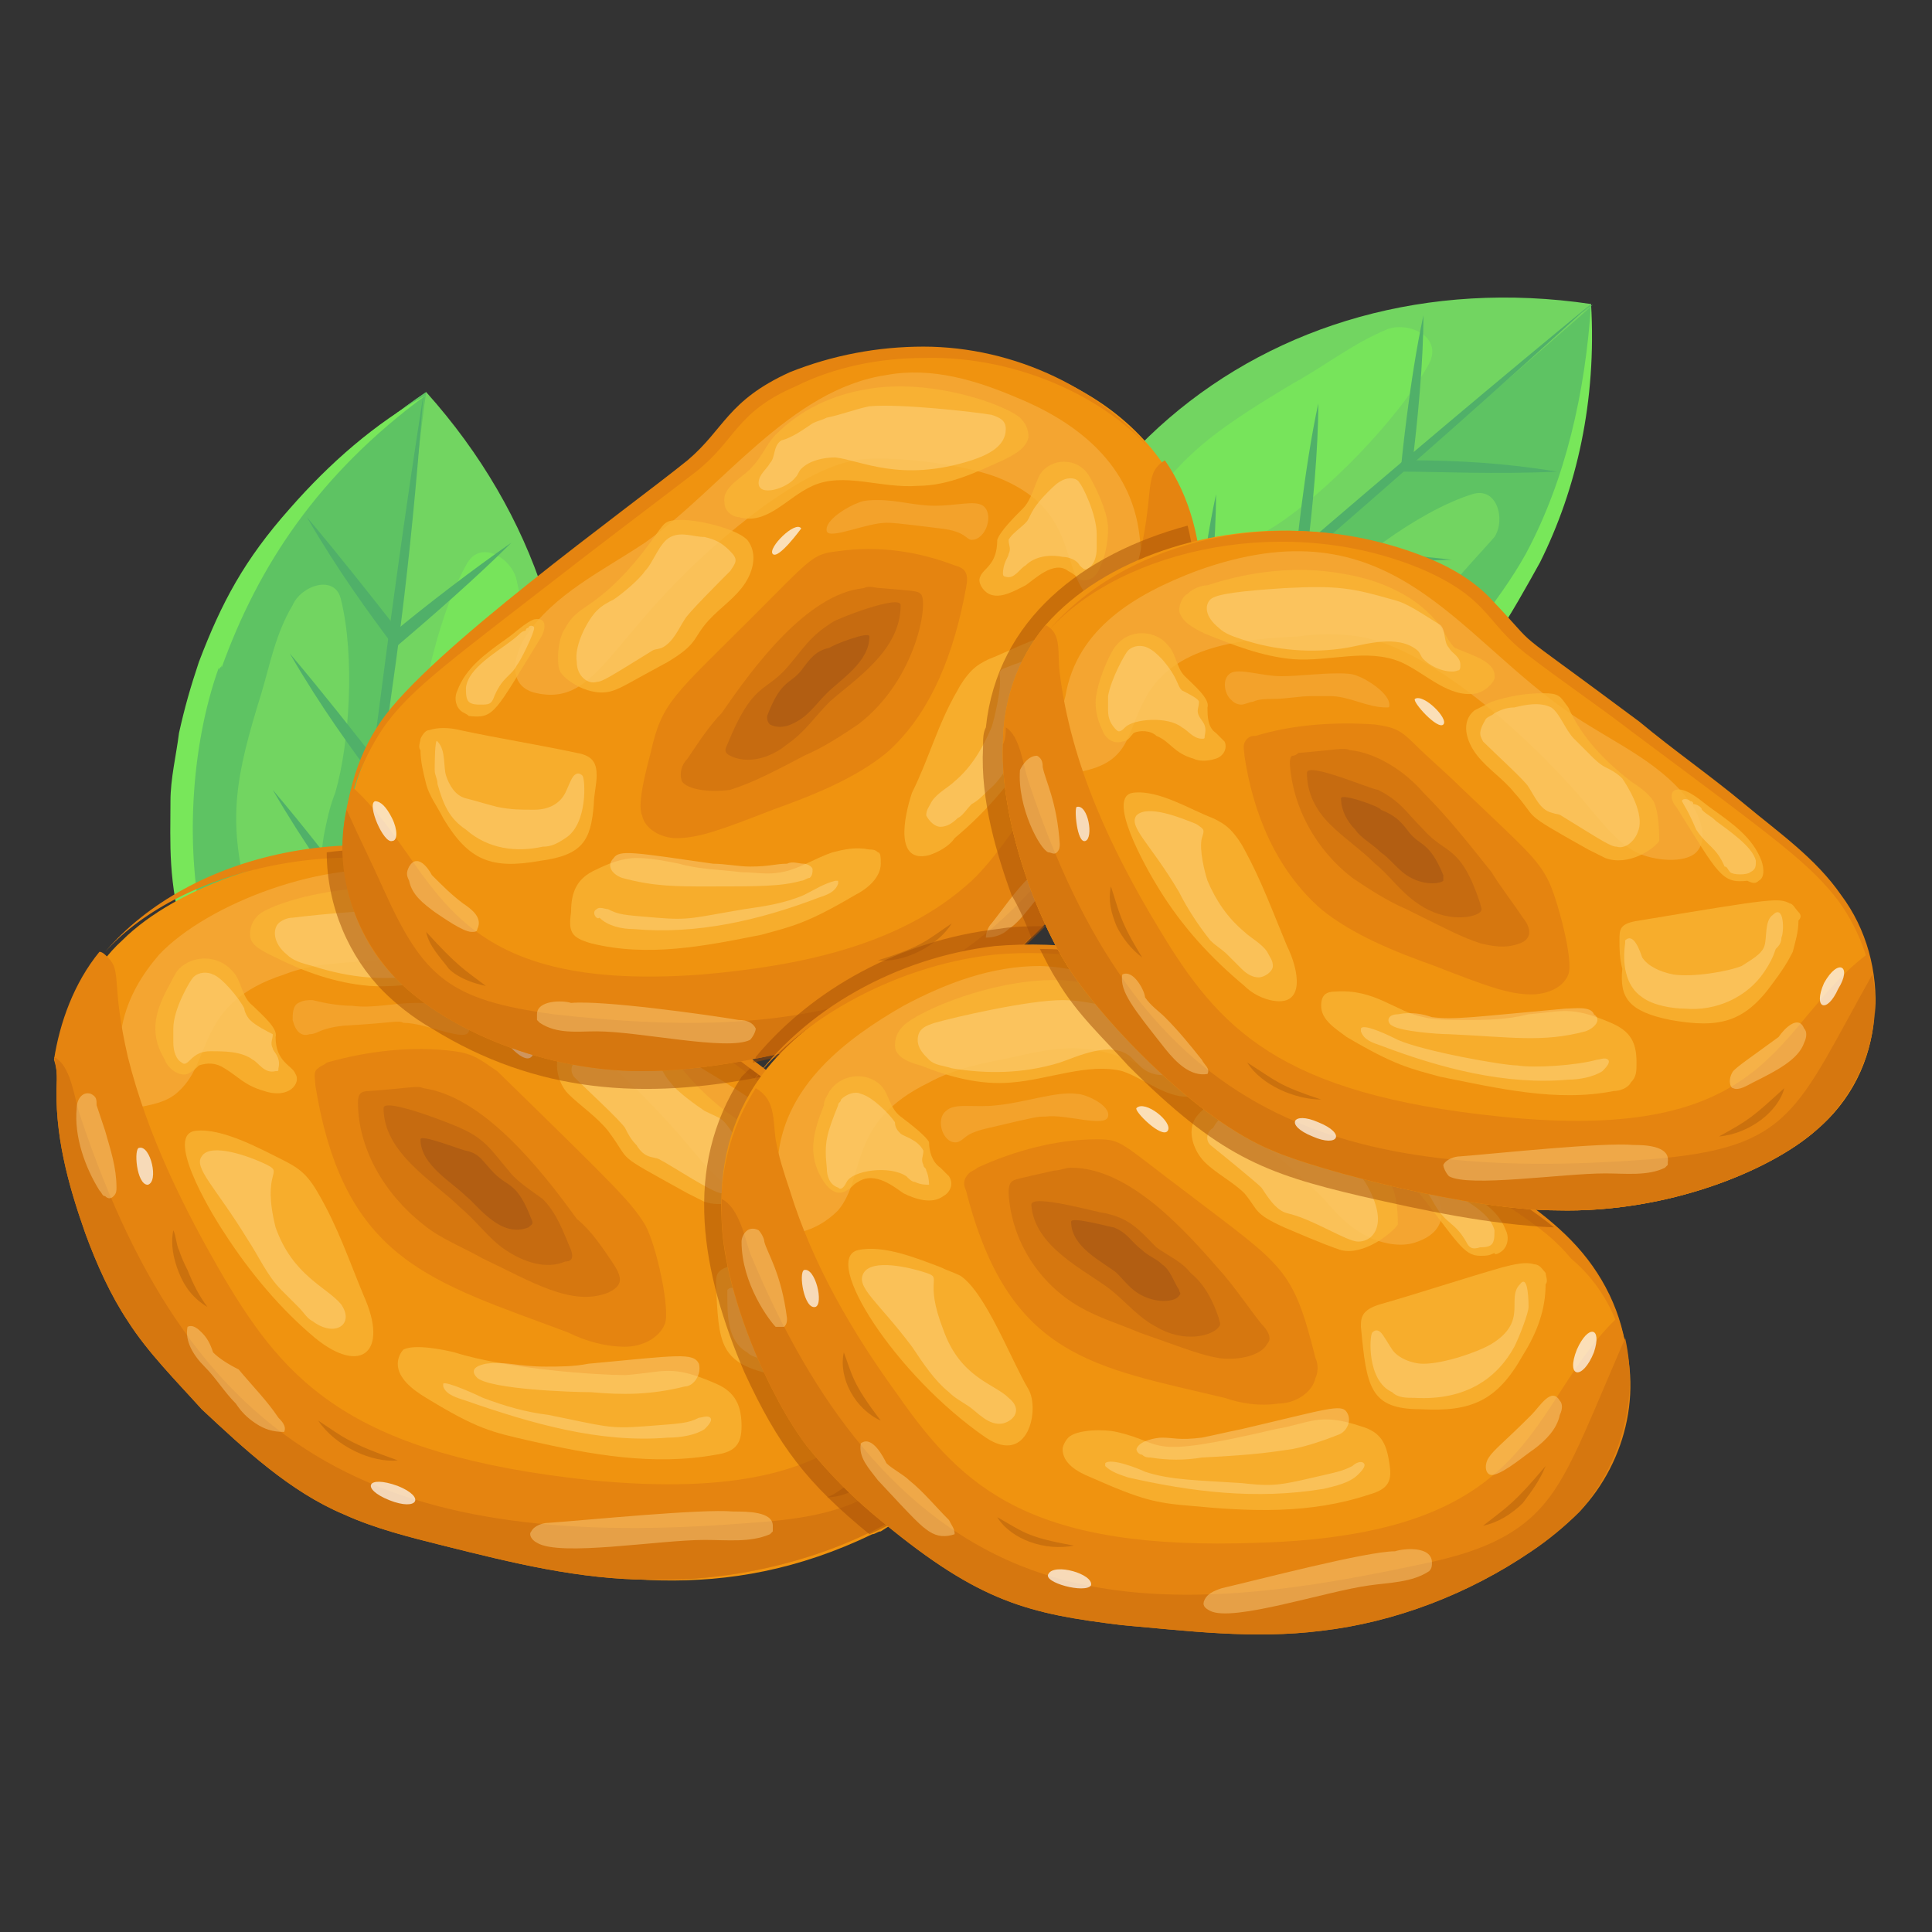
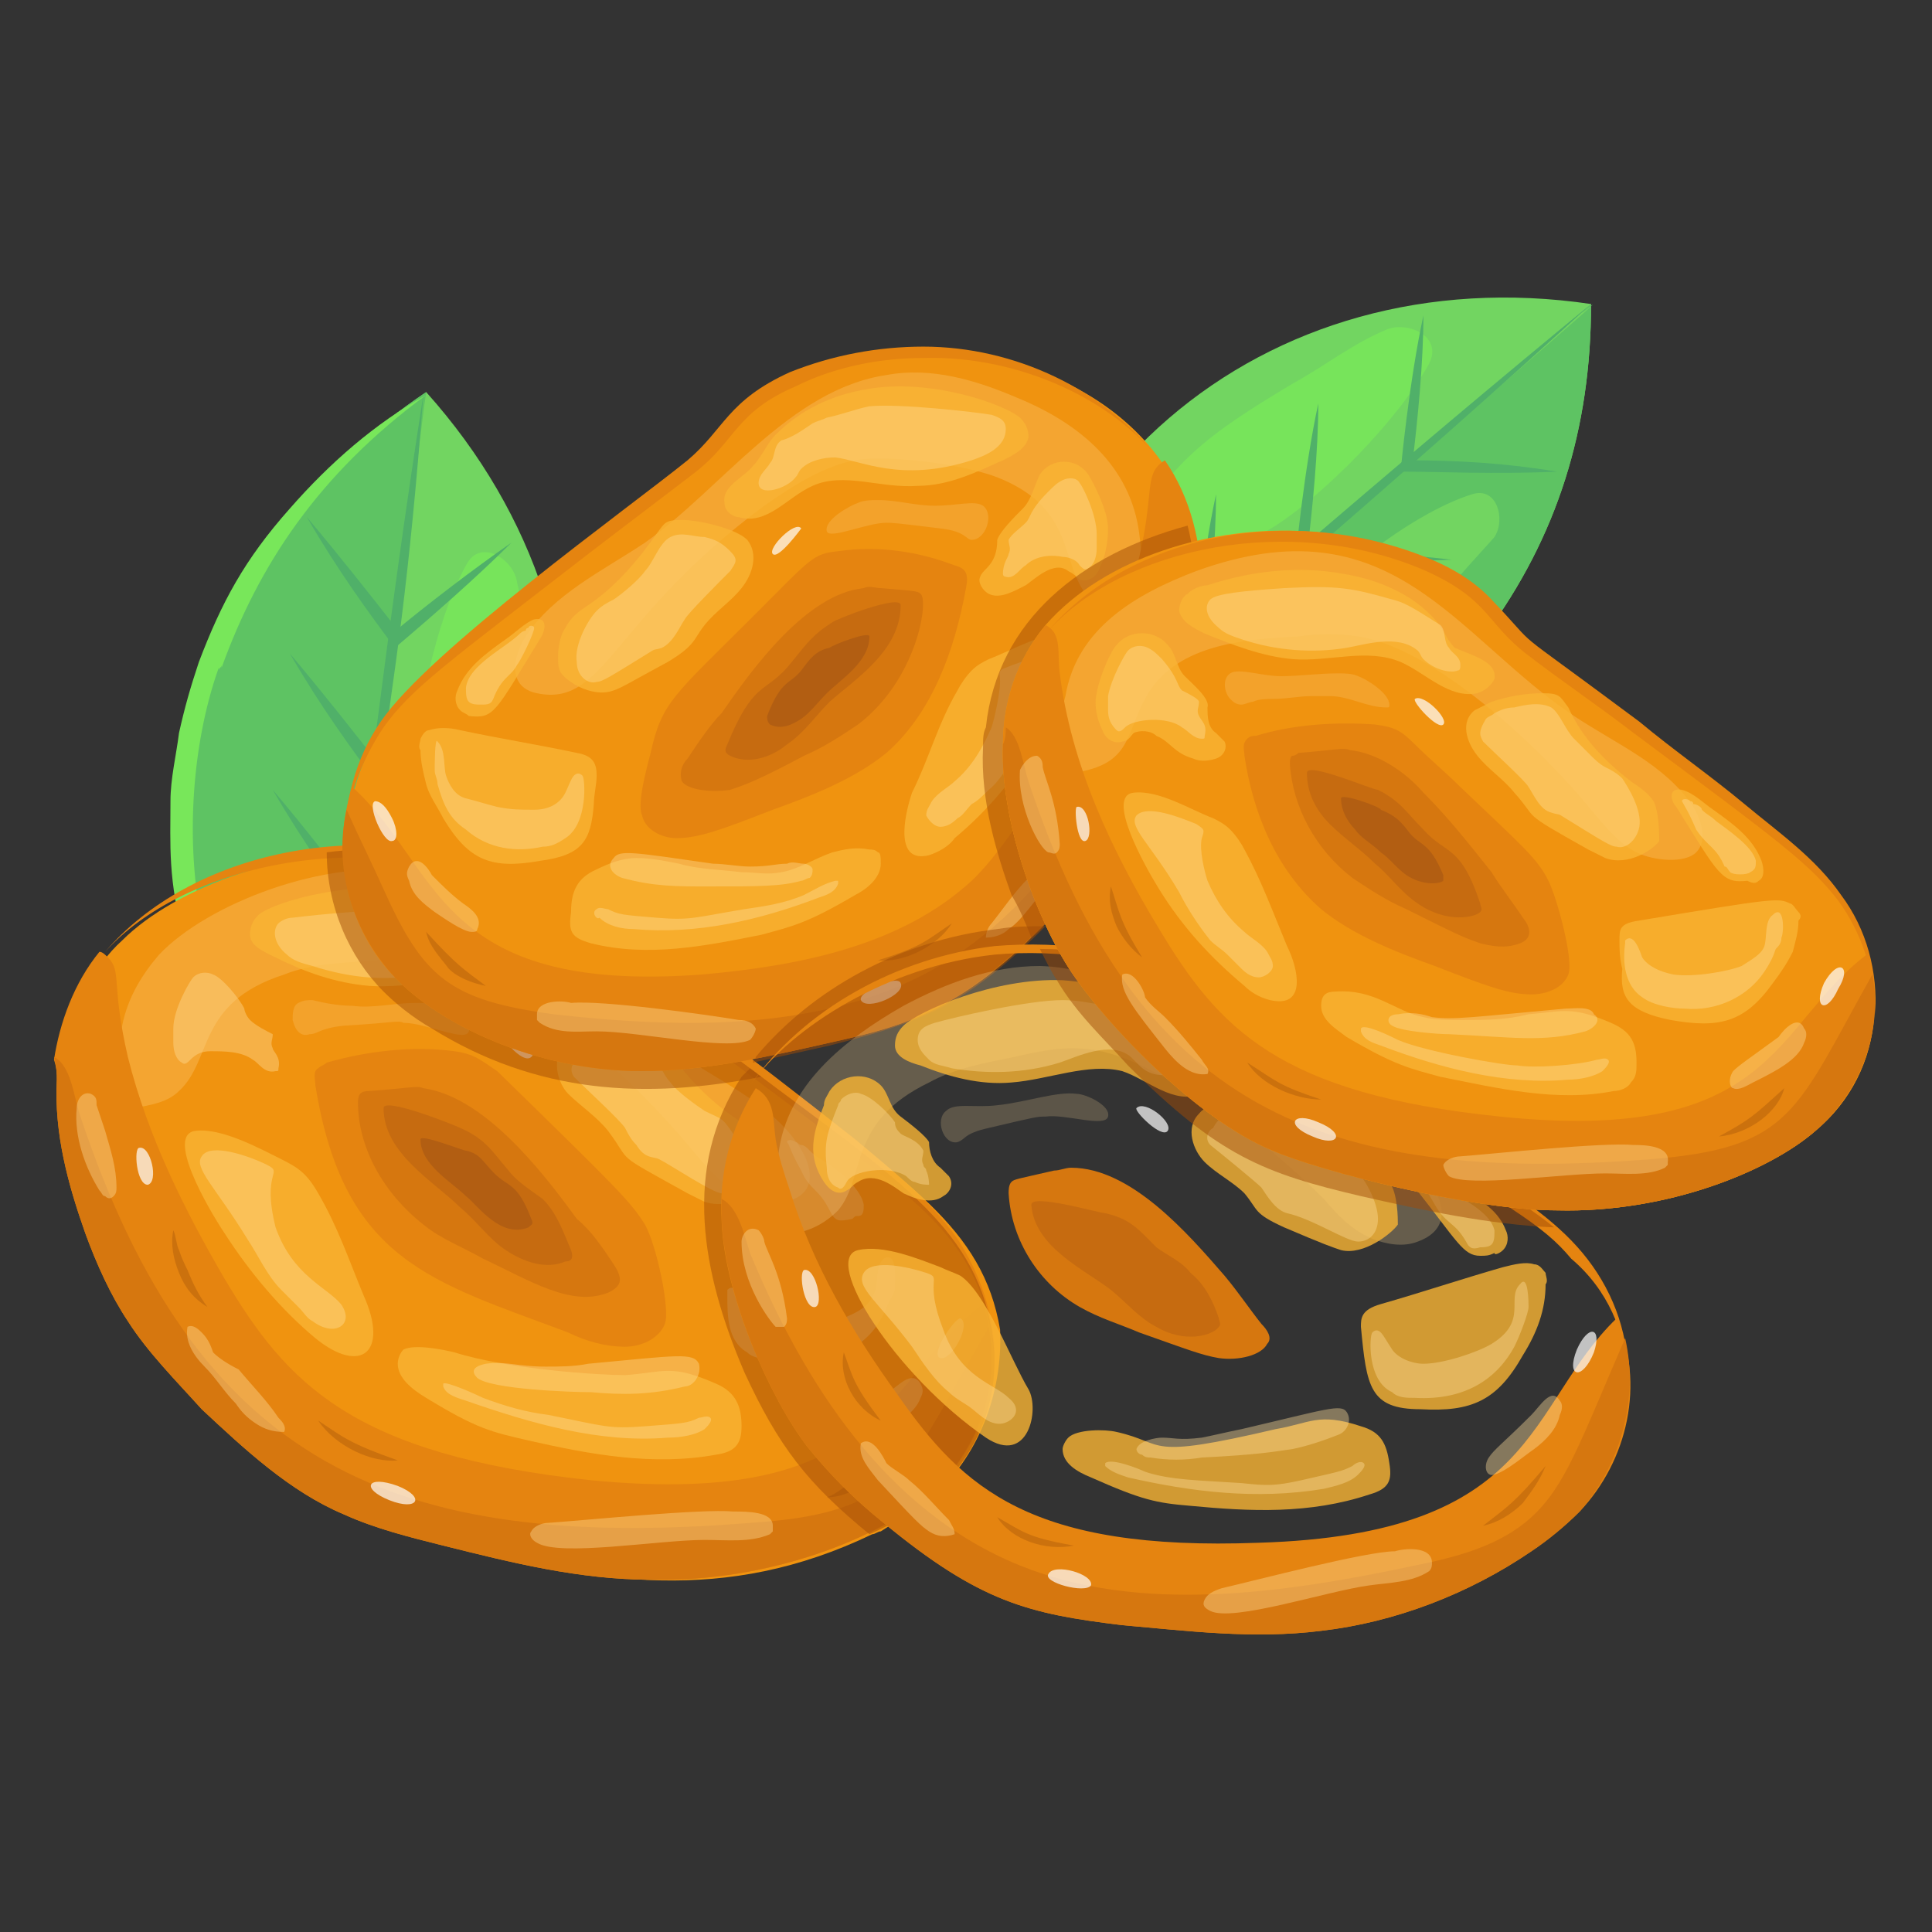
<svg xmlns="http://www.w3.org/2000/svg" id="dried-apricot" viewBox="0 0 68 68" xml:space="preserve">
  <rect x="0" y="0" width="68" height="68" fill="#333333" stroke="none" />
  <path d="M7.4 23.4c0 .3-2.2 4.9 0 11.3 1 2.8 2.2 4.6 4.1 6.8 9.9-6.6 11.3-19 3.5-27.7-3.7 2.5-6.2 5.7-7.6 9.6z" fill="#72d561" />
  <path d="M7.4 23.4c0 .3-2.1 4.9 0 11.3 1 2.8 2.2 4.6 4.1 6.8 4.8-37.9 3.1-24.8 3.5-27.7-3.7 2.5-6.2 5.7-7.6 9.6z" fill="#5ec363" />
  <path d="M15 13.9c-1.8 1-3.4 2.4-4.8 4-1.6 1.8-2.4 3.3-3.2 5.4v.1-.1c-.3.9-.5 1.6-.7 2.5-.1.8-.3 1.6-.3 2.4 0 1.5-.1 2.8.5 4.9.9 3.3 2.5 6 4.9 8.4-3.4-4.3-3.8-7.1-4.2-8.6-.7-2.9-.5-6.6.5-9.4v.1c0-.1.1-.1.1-.2v.1c1.3-3.6 3.4-6.8 7.2-9.6z" fill="#78e75a" />
  <path opacity=".8" d="M18.4 24.2c.1 3.6.1 5.2-1.5 8.1-.2.3-.3.6-.6.7-.2.1-.4 0-.6 0-.2 0-.4-.1-.5-.1-.6-.3-.9-1-.9-1.7s.2-1.3.3-2c.1-.6 0-1.2 0-1.7 0-2.1.7-5.6 1.8-7.6.5-1 1.7-.2 1.8.6.3 1.2.2 2.5.2 3.7z" fill="#78e75a" />
-   <path d="M9.2 24.4c-.9 2.9-1.2 4.4-.5 7.1.1.3.2.6.4.7.2.1.8.2 1 .1.6-.1 1-.7 1.1-1.2.1-.6.1-1.1.2-1.7.1-.5.2-1 .4-1.5.5-1.7.7-4.8.2-6.8-.2-.9-1.4-.5-1.7.2-.6 1-.8 2.1-1.1 3.1z" fill="#72d561" />
+   <path d="M9.2 24.4z" fill="#72d561" />
  <path d="M14.9 13.9c-1.3 8.3-2.1 15.6-2.8 20.7-.3 2.3-.5 4.6-.7 6.9.4-2.3.7-4.6 1-6.9l.9-6.9c.6-4.1 1.1-7.2 1.6-13.8z" fill="#50b069" />
  <path d="M10.8 18.2c1.1 1.9 2.2 3.4 3.1 4.6 1.3-1.1 2.9-2.5 4.1-3.7-1.3.9-3 2.2-4.2 3.2h.3c-1.1-1.4-2.2-2.8-3.3-4.1zm-.6 4.8c1.1 1.9 2.2 3.4 3.1 4.6.1-.1 2.5-2.1 4.1-3.7-1.3.9-3 2.2-4.2 3.2h.3c-1.1-1.4-2.2-2.8-3.3-4.1zm-.6 4.8c1.1 1.9 2.2 3.4 3.1 4.6.7-.6 1.5-1.2 2.2-1.9.7-.6 1.3-1.2 1.9-1.8-.7.5-1.4 1-2.1 1.6-.7.5-1.4 1.1-2.1 1.7h.3c-1.1-1.5-2.2-2.9-3.3-4.2zM9 32.5c1.1 1.9 2.2 3.4 3.1 4.6 1.3-1.1 2.9-2.5 4.1-3.7-1.3.9-3 2.2-4.2 3.2h.3c-1.1-1.3-2.2-2.7-3.3-4.1z" fill="#50b069" />
  <path d="M52.3 22.3c-.1.1-.2.4-1.3 1.5-.6.6-1.2 1.2-2 1.8-.4.3-1.1.8-1.8 1.2-.2.1-.3.2-.5.3l-.6.3-.6.3-.6.3c-3.1 1.2-6.2 1.5-9.5 1.1-.1 0-.3 0-.4-.1-.1-12 9.5-20 21-18.3 0 4.4-1.2 8.2-3.7 11.6z" fill="#72d561" />
  <path d="M52.3 22.3c-.1.1-.2.3-1.3 1.5-.6.6-1.2 1.2-2 1.8-.4.3-1.1.8-1.8 1.2-.2.1-.3.2-.5.3l-.6.3-.6.3-.6.3c-3.1 1.2-6.2 1.5-9.5 1.1-.1 0-.3 0-.4-.1C63.9 4 53.9 12.6 56 10.7c0 4.4-1.2 8.2-3.7 11.6z" fill="#5ec363" />
-   <path d="M56 10.7c.2 3.4-.5 6.5-1.8 9.1-.5.9-1 1.8-1.6 2.7l-.1.1.1-.1c-.6.7-1.1 1.3-1.7 1.9-.6.6-1.2 1.2-1.9 1.6-.7.4-1.4.9-2.1 1.3-.7.4-1.5.7-2.3 1-3.2 1.1-6.4 1.3-9.7.6 5.5.4 8-.8 9.5-1.3 2.4-.9 5.5-2.9 7.5-5.6v.1c0-.1.1-.1.2-.2l-.1.1c.6-.8 1.2-1.6 1.7-2.5 1.4-2.6 2.1-5.7 2.3-8.8z" fill="#78e75a" />
  <path opacity=".8" d="M45.5 13.5c-3 1.8-4.4 2.8-5.9 5.7-.1.3-.3.6-.2.9.1.3.5.7.7.9.6.4 1.3.2 1.9-.2.5-.4 1-.9 1.5-1.3.4-.4.9-.7 1.4-1 1.7-1.1 4.3-3.7 5.4-5.7.5-1-.8-1.5-1.5-1.2-1.2.5-2.2 1.3-3.3 1.9z" fill="#78e75a" />
  <path d="M50.5 21.4c-.5.6-1 1.3-1.6 1.9-.8.8-1.7 1.5-2.7 2-.4.2-.8.3-1.3.5-.3.1-.5.2-.8.1-.2-.1-.5-.5-.6-.8-.2-.5 0-1.2.4-1.6.4-.4.9-.7 1.3-1.1.4-.3.7-.7 1-1.1 1.2-1.4 3.7-3.3 5.6-3.9.9-.3 1.2.9.8 1.5-.7.8-1.5 1.6-2.1 2.5z" fill="#72d561" />
  <path d="M56 10.7c-5.9 5.4-14.8 13.1-21.1 18.2 5.9-5.4 15-13.2 21.1-18.2z" fill="#50b069" />
  <path d="M54.8 16.6c-2.2.1-4.1 0-5.5 0 0-.1.3-3.2.8-5.5 0 1.6-.2 3.7-.4 5.3l-.2-.2c1.8 0 3.5.1 5.3.4zm-3.7 3.1c-2.2.1-4.1 0-5.5 0 0-.1.3-3.2.8-5.5 0 1.6-.2 3.7-.4 5.3l-.2-.2c1.8.1 3.6.2 5.3.4zm-3.6 3.2c-2.2.1-4.1 0-5.5 0 0-.1.3-3.2.8-5.5 0 1.6-.2 3.7-.4 5.3l-.2-.2c1.8 0 3.5.2 5.3.4zM43.8 26c-2.2.1-4.1 0-5.5 0 0-.1.3-3.2.8-5.5 0 1.6-.2 3.7-.4 5.3l-.2-.2c1.8.1 3.6.2 5.3.4z" fill="#50b069" />
  <path d="M32.8 52.7c-.5.5-1.2.8-1.8 1.2-.1 0-.2.1-.3.1-5.2 2.5-9.7 1.7-14.9.4-1.2-.3-2.4-.6-3.5-1.1-2-.9-3.6-2.3-5-3.7-1-1-1.9-2-2.6-3.1-.7-1-1.1-2.1-1.5-3.1-.6-1.7-1.1-3.5-1-5.3 0-.2 0-.5.1-.7.2-1.9 1-3.4 2-4.3 1.9-1.9 5.9-3.3 9.4-3.1 2.3.2 5.5 1 7 2.7 2.1 2.4 1.6 1.5 6.4 5.2 4.8 3.7 7.5 5.3 8.1 8.9.1 2.3-.8 4.5-2.4 5.9z" fill="#f0930f" />
  <path opacity=".25" d="M5.6 33.6c1.7-1.8 5.9-3.4 8.8-2.9 3.7.7 6.2 4.1 9.2 6.2 1.6 1.1 3.5 1.9 4.5 3.4.6.9.6 1.8-.5 2-.6.1-1.1 0-1.6-.3-.7-.4-1.2-1-1.7-1.6-1.9-2.3-5.9-6.1-8.8-6.6-.8-.1-1.5-.1-2.3 0-1.1.1-2.2.1-3.2.5-3.1 1-2.5 3-3.7 4.1-.4.4-1 .5-1.6.6-.3 0-.4-.1-.5-.3-.1-.8-.1-1.8.1-2.6.2-1 .7-1.8 1.3-2.5z" fill="#ffde9b" />
  <path d="M35 48.2c.1-1.6-.4-3.2-1.3-4.6-1-1.4-2.3-2.4-3.6-3.5-9-7.1-6.4-4.4-9.7-7.9-.6-.6-1.4-1.1-2.2-1.4-5.4-2.2-11.5-.8-14.5 2.7 2.7-3 9-4.5 14.3-2.2.8.3 1.5.8 2 1.3 2.3 2.4.2.7 5.8 4.8 5.5 4.1 6.6 4.9 7.7 6.3 1 1.3 1.5 2.9 1.5 4.5z" fill="#e58410" />
  <path opacity=".8" d="M20.6 35.5c-.1.3-.3.4-.6.5-1.1.3-2-.8-2.9-1.2-1.2-.5-2.7 0-4.1-.1-1.2-.1-2.3-.5-3.3-1-.4-.2-.9-.4-.9-.8 0-.3.1-.5.3-.7.6-.5 3.5-1.3 6-.8 1.3.2 2.6.8 3.5 1.7.4.3.5.8.8 1.1.4.4 1.4.7 1.2 1.3zm5.2 3.8c.3.2.7.5.8.8.3.4.3 1.3.2 1.5-.1.1-.1.2-.2.3-.5.4-1.2.6-1.8.4l-.6-.3c-2.7-1.5-1.9-1-2.8-2.2-.4-.5-1-.9-1.4-1.3s-.6-1.3-.1-1.7c.2-.2.4-.2.6-.3.6-.2 1.3-.3 1.9-.3.6 0 .7.1 1 .6.6.9 1.4 1.8 2.4 2.5zM16 47.6c-.4-.1-1.4-.3-1.8-.1-.1.1-.2.3-.2.5 0 .5.5.9 1 1.2 1.8 1.1 2.3 1.2 3.6 1.5 2.2.5 4.4.9 6.6.5.7-.1.9-.4.9-1 0-.7-.2-1.2-.9-1.5-1.6-.7-1.8-.4-3.2-.3-.9 0-4.1-.2-6-.8zm-4.9-.5c-1.2-1-2.3-2.3-3.2-3.7-.6-.9-2.1-3.5-1-3.6.9-.1 2.2.6 3 1 .6.3.9.5 1.3 1.2.7 1.2 1.1 2.4 1.6 3.6.9 2-.1 2.8-1.7 1.5z" fill="#f9b434" />
  <path d="M3 43.4c.4 1.1.9 2.2 1.5 3.1.7 1.1 1.7 2.1 2.6 3.1 1.5 1.4 3.1 2.9 5 3.7 1.1.5 2.3.8 3.5 1.1 2.4.6 4.8 1.2 7.3 1.2 4.2.1 8.1-1.5 9.8-3 1.9-1.6 2.7-4.2 1.9-6.7-3.6 2.7-3.4 7.2-13.8 6.2-8.4-.9-10.7-3.4-12.9-7.1-1.4-2.4-2.7-5-3.4-7.8-.6-2.6-.2-3-.7-3.5-.1-.1-.2-.2-.3-.2-.9 1.1-1.4 2.5-1.6 3.8.1.3.1.5.1.7-.1 1.9.4 3.7 1 5.4z" fill="#e58410" />
  <path d="M3 43.4c.4 1.1.9 2.2 1.5 3.1.7 1.1 1.7 2.1 2.6 3.1 1.5 1.4 3.1 2.9 5 3.7 1.1.5 2.3.8 3.5 1.1 2.4.6 4.8 1.2 7.3 1.2 4.2.1 8.1-1.5 9.8-3 1.6-1.4 2.5-3.6 2.1-5.9-2 3.5-2.6 4.9-4 5.8-1.2.8-2.9 1-4.4 1.1-12.5 1-19.5-2-23.6-14.4-.2-.6-.3-1.7-.9-2 .1.4.1.6.1.8-.1 1.9.4 3.7 1 5.4z" fill="#d6770f" />
  <path d="M22.7 43.1c.4.7.9 3 .7 3.5-.2.5-.8.8-1.4.8-.7 0-1.4-.2-2-.5-4.8-1.8-7.9-2.5-8.9-8.7 0-.2-.1-.5.1-.6.1-.1.2-.1.3-.2 1.4-.4 3-.6 4.5-.4.7.1.9.3 1.5.7 4.3 4.2 4.7 4.6 5.2 5.4z" fill="#e58410" />
  <path d="M21.6 44.5c.4.6.2.8-.2 1-1.3.5-2.7-.4-4.4-1.2-.7-.4-1.5-.7-2.1-1.2-1.4-1.1-2.3-2.7-2.3-4.3 0-.3.1-.4.4-.4 1.4-.1 1.7-.2 1.9-.1 2.1.3 4.1 2.8 5.4 4.6.5.4.9 1 1.3 1.6z" fill="#d6770f" />
  <path d="M17.9 41.2c.3.4.8.7 1.2 1 .5.5.7 1.1 1 1.8.1.3 0 .4-.2.4-.7.3-1.5 0-2.1-.4-.6-.4-1-1-1.6-1.5-.9-.9-2.7-1.9-2.7-3.5 0-.4 2.5.6 2.7.7.9.4 1.1.8 1.7 1.5z" fill="#c66b10" />
  <path d="M17.4 41.3c.5.5.8.3 1.3 1.6.1.2 0 .2-.1.3-1 .4-1.8-.8-2.2-1.1-.5-.5-1.6-1.1-1.6-2 0-.2 1.5.4 1.6.4.5.1.6.4 1 .8z" fill="#b25e12" />
-   <path opacity=".8" d="M8.9 35.4c-.4-.3-.4-.9-.7-1.2-.5-.6-1.4-.6-1.9-.1-.1.1-.2.3-.3.5-.5.9-.8 1.7-.2 2.7.1.3.5.6.8.5.2-.1.3-.2.4-.3.3-.1.6-.1.9.1.5.3.7.6 1.4.8.9.3 1.3-.3 1.1-.6-.1-.3-.7-.4-.7-1.3.1-.3-.5-.8-.8-1.1zm18.4 13c1.8.3 2.8.1 3.9-1.4.5-.7 1-1.5 1-2.4.1-.2 0-.3 0-.4-.1-.2-.2-.3-.4-.4-.4-.2-.8-.1-1.2 0-5.2.8-5.4.6-5.4 1.4.1 2.1.1 2.8 2.1 3.2zm3.4-5.3c.2-.2.2-.5.1-.7-.3-.8-1.1-1.4-1.8-1.9-.3-.2-.8-.6-1.1-.7-.5-.1-.4.4-.3.7 1.7 2.6 1.7 2.9 2.7 2.8.1-.1.2-.1.4-.2z" fill="#f9b434" />
  <path opacity=".4" d="M22.7 50.2c-1.3.1-1.4 0-3.4-.4-.8-.1-1.5-.3-2.3-.6-.2-.1-1.3-.6-1.4-.5v.1c.1.3.5.4.8.5 2.3.8 4.7 1.5 7.1 1.3.5 0 1-.1 1.3-.3.1-.1.3-.3.2-.4-.1-.1-.3 0-.4 0-.4.2-.6.2-1.9.3zM31.5 45.3c0 .2-.1.3-.2.5-.3.7-.5 1.1-1.2 1.6-.9.6-1.9.7-3 .5-.3-.1-.6-.1-.8-.3-.7-.4-.7-1.3-.7-2v-.2c.1-.1.2-.1.3 0 .2.1.2.4.3.6.2.4.7.6 1.1.7.7.1 2-.1 2.6-.4 1.4-.6.7-1.5 1.2-2 .5-.3.4.8.4 1zM7.1 40.7c-.3.4.5 1.1 1.6 2.9.4.6.7 1.3 1.2 1.8l.6.6c.2.2.3.4.5.5.8.6 1.5.1 1-.6-.5-.6-1.7-1-2.3-2.7-.5-2 .3-1.9-.3-2.2-.6-.3-2-.8-2.3-.3zM8.8 35.9c-.1-.1-.2-.3-.2-.4-.2-.4-.8-1.1-1.1-1.2-.2-.1-.5-.1-.7.1-.1.1-.7 1.1-.7 1.8v.5c0 .3.1.6.3.7.1.1.2 0 .3-.1.2-.2.4-.3.7-.3.5 0 1.1 0 1.5.3.2.1.4.5.8.4.1 0 .1 0 .1-.1.1-.4-.2-.6-.2-.7-.1-.2 0-.3 0-.5-.2-.1-.6-.3-.8-.5zM16.7 32.5c-.5-.2-1.1-.3-1.6-.4-1.2-.2-4 .1-4.8.2-.2 0-.4.1-.5.2-.2.2-.2.7.3 1.1.2.2.5.3.9.4 2.8.9 4.4.1 5.3 0 .5 0 1 .1 1.3.4.1.1.2.2.2.3.3.4 1.4.8 1.4.3 0-.3-.3-.5-.4-.7-.2-.3-.1-.6-.4-.8-1-.8-1.2-.9-1.7-1zM20.2 37.9c.5.5 1.6 1.5 1.8 1.8.1.2.2.4.4.6.3.5.6.4.8.5.4.2 1.9 1.2 2.2 1.2.4.1.8-.2.8-.7.1-.5-.1-1-.4-1.4-.4-.6-.4-.5-1-.8-.3-.2-1-.7-1.2-1-.3-.3-.5-1-.9-1.2-.4-.2-.9-.1-1.4 0-.4.1-.7.2-1 .4-.1.1-.3.3-.1.6zM28.4 40.4c.2.2.3.3.5.4.5.3 1.4 1 1.5 1.6 0 .2 0 .4-.2.4-.1 0-.1 0-.2.1-.5.1-.6.1-.8-.3-.4-.8-.7-.7-1-1.4-.4-.7-.4-.9-.5-1 0-.1.2-.1.3 0 .1 0 .1.1.2.1s.2.1.2.1zM27.2 53.7v.2l-.1.1c-.7.3-1.5.2-2.3.2-1.6 0-5.1.6-5.9.1-.2-.1-.3-.3-.2-.4.1-.2.4-.3.6-.3 1.4-.1 5.4-.5 6.5-.4.5 0 1.4 0 1.4.5zM7.1 46.9c-.1-.1-.3-.3-.5-.2-.1.5.2 1 .6 1.4.4.4.7.9 1.1 1.3.2.3.4.5.7.7.3.2.6.3 1 .3.1-.2-.1-.4-.2-.5-.4-.6-.9-1.1-1.4-1.7-.4-.2-.7-.4-.9-.6-.1-.3-.2-.5-.4-.7zM2.7 39c-.1 1 .3 2.1.8 2.9.1.1.1.2.2.2.1.1.2.1.3 0 .1-.1.1-.2.1-.3 0-.7-.2-1.3-.4-2l-.3-.9c0-.2 0-.3-.2-.4-.3-.1-.5.2-.5.5zM24.1 48.8c-1.2.3-2.2.3-3.3.2-.7 0-3.5-.1-4-.5-.2-.2-.2-.4.3-.5.7-.1 1.1.1 2.1.1.5 0 1 0 1.5-.1 3.2-.3 3.7-.4 3.9 0 .1.4-.2.8-.5.8zM32.4 48.7c.1.2.1.3 0 .5-.2.6-1.1 1.1-1.9 1.5-.2.1-.6.3-.8.2-.2 0-.3-.4 0-.7.2-.3.6-.4 1.7-1.3.2-.1.7-.7 1-.2z" fill="#ffde9b" />
  <path opacity=".7" d="M5.2 41.7c.4-.1.1-1.4-.3-1.3-.2 0-.1 1.3.3 1.3zM13.7 52.8c1 .4 1.3-.1.3-.5-1.1-.4-1.3.1-.3.5zM33.1 47.8c.4.1 1.1-1.2.7-1.4-.2 0-1.1 1.3-.7 1.4zM18.7 37.2c.3-.2-.8-1.2-1.1-1-.1.2.8 1.3 1.1 1z" fill="#fff" />
  <path opacity=".5" d="M31.6 50.9c-.5.5-.9.9-1.8 1.4-.2.1-.4.3-.7.4.6 0 1.1-.3 1.5-.6.5-.3.9-.7 1-1.2zM7.3 46c-.3-.4-.5-.8-.7-1.3-.1-.2-.2-.4-.3-.7-.1-.2-.1-.5-.2-.7-.1.5 0 1 .2 1.5s.5.9 1 1.2zM14 51.4c-1.7-.6-1.9-.8-2.8-1.4.6.9 1.9 1.5 2.8 1.4z" fill="#b25e0b" />
  <path opacity=".2" d="M15.4 35.4c-.2-.1-.5-.1-.8-.1-.7 0-1.5.2-2.2.1-.5 0-1-.1-1.4-.2-.2 0-.3 0-.5.1s-.2.4-.2.6c.1.4.3.6.6.5.3 0 .3-.2 1.2-.3 1.8-.1 1.9-.2 2.1-.1.8 0 2.2.7 2.3.3.2-.3-.8-.8-1.1-.9z" fill="#ffde9b" />
  <path opacity=".5" d="M26.8 37.9c-4.1.8-7.9.6-11.6-1.7-.7-.4-1.3-.9-1.7-1.3-1.2-1.2-2-3-2-4.9.7-.1 1.3-.1 2 0 2.3.2 5.5 1 7 2.7 1.8 2.2 1.1 1.3 6.3 5.2z" fill="#a34d07" />
  <path d="M41.1 26.1c-1 2.8-2 4.1-4 6.1l-.3.3-.4.4-.4.4c-2.4 2.2-3.9 2.7-6.7 3.3-5 1.2-9.3 1.7-13.7-1-.6-.4-1.1-.8-1.6-1.2-1.8-1.8-2.3-4.4-1.5-6.7.7-2.5 2.4-3.9 4.2-5.3 8.4-6.8 7-5 9.1-7.5 1.4-1.7 4.3-2.4 6.4-2.5 4.6-.2 9.7 2.5 10 7.7.2 1.9-.5 4.3-1.1 6z" fill="#f0930f" />
  <path opacity=".25" d="M35.8 14c-1.4-.6-3-1.1-4.6-.8-3.4.5-5.8 4-8.5 5.9-1.5 1-3.2 1.8-4.2 3.3-.5.8-.6 1.8.4 2 2.4.5 2.6-2.6 8-6.6 1-.7 2.1-1.4 3.2-1.6 1-.2 3.7.1 5 .6 2.8 1.1 2.2 3.1 3.2 4.2.4.4.9.6 1.4.7.3.1.4 0 .4-.3.2-.8.1-1.8 0-2.6-.3-2.4-2.1-3.9-4.3-4.8z" fill="#ffde9b" />
  <path d="M12.1 29.9c0-1.6.4-3.2 1.3-4.5 1.7-2.5 8.7-7.5 10.8-9.2 1.3-1.1 1.4-2.1 3.6-3.1 1.5-.6 3.1-.9 4.7-.9 3.2 0 6.4 1.5 8.3 4-1.5-2-4.8-3.7-8.3-3.6-1.5 0-3.1.3-4.5 1-2.1.9-2.1 1.9-3.5 3-1.3 1-2.5 1.9-3.8 2.9-4.9 3.8-6.2 4.7-7.2 6.1-.8 1.2-1.4 2.7-1.4 4.3z" fill="#e58410" />
  <path opacity=".8" d="M25.5 17.7c0 .3.3.5.5.5 1 .3 1.7-.7 2.6-1.1 1.1-.5 2.4.1 3.7 0 1.1 0 2.1-.5 3-.9.4-.2.8-.4.9-.8 0-.3-.1-.5-.3-.7-.6-.5-3.2-1.4-5.4-1-1.2.2-2.3.7-3.2 1.6-.3.3-.5.8-.8 1.1-.3.4-1.1.7-1 1.3zm-4.8 3.6c-.3.2-.6.4-.8.8-.3.4-.3 1.3-.2 1.5.1.3 1.1 1 1.9.7.3-.1.6-.3 1.9-1 1-.6.9-.8 1.3-1.3s.9-.8 1.3-1.3.6-1.2.2-1.7c-.4-.4-1.7-.7-2.3-.7-.6 0-.6.1-.9.5-.7 1-1.5 1.9-2.4 2.5zm5.4 9.4c.5 0 .9.1 1.4 0 .6-.1 1.2-.5 1.8-.7.4-.1.8-.2 1.3-.1.1 0 .2 0 .3.1.1 0 .1.2.1.4 0 .5-.5.9-.9 1.1-1.7 1-2.2 1.1-3.3 1.4-2 .4-4 .8-6 .3-.7-.2-.8-.4-.7-1.1 0-.7.2-1.2.9-1.5.4-.2.9-.4 1.4-.4.5 0 1 .1 1.5.2.7.2 1.4.2 2.2.3zm6.6-.6c.3-.1.7-.3.9-.6 1.2-1 2.2-2.2 3-3.6.5-.8 1.2-2.1 1.3-3.1 0-.2-.1-.5-.3-.5-.8-.1-2 .6-2.8.9-.2.1-.4.2-.6.4-.2.2-.4.5-.5.7-.7 1.2-1 2.4-1.6 3.6-.3.9-.6 2.5.6 2.2z" fill="#f9b434" />
  <path d="M41.1 26.1c-1 2.7-1.9 4-4 6.1-3.2 3.2-4.7 3.8-7.9 4.5-2.2.5-4.4 1-6.6 1-3.8 0-7.2-1.7-8.7-3.3-1.6-1.6-2.3-4.3-1.5-6.7 3.1 2.8 2.9 7.3 12.3 6.6 3.4-.3 7-1 9.5-3.3 1.7-1.6 4.7-6.7 5.8-11 .7-2.7.2-3.3 1-3.8.9 1.3 1.3 2.9 1.3 4.6-.1 1.8-.6 3.6-1.2 5.3z" fill="#e58410" />
  <path d="M41.1 26.1c-1 2.7-1.9 4-4 6.1-3.2 3.2-4.7 3.8-7.9 4.5-2.2.5-4.4 1-6.6 1-3.8 0-7.2-1.7-8.7-3.3-1.4-1.5-2.2-3.7-1.7-5.9.4.9.9 1.9 1.3 2.8 1.4 3.1 2.3 3.9 6 4.4 4.5.5 9.3.6 13.2-1.5 4.4-2.4 7-7.3 8.6-12.1.2-.6.3-1.7.9-2v.7c0 1.8-.5 3.6-1.1 5.3z" fill="#d6770f" />
  <path d="M22.9 26.5c-.1.4-.5 1.8-.3 2.2.1.5.7.8 1.2.8.8 0 1.6-.3 3.4-1 1.4-.5 2.9-1.1 4-2 1.6-1.4 2.4-3.6 2.8-5.8.1-.5 0-.7-.4-.8-1.3-.5-2.7-.7-4.1-.5-.9.1-.9.2-3 2.3-2.8 2.8-3.2 3-3.6 4.8z" fill="#e58410" />
  <path d="M24.2 26.7c-.2.2-.3.5-.2.8.2.3 1 .4 1.7.3.6-.2 1.1-.4 2.6-1.2.7-.3 1.3-.7 1.9-1.1 2.1-1.6 2.5-4.4 2.2-4.6-.1-.1-.2-.1-1.4-.2-.2 0-.4-.1-.6 0-2 .2-3.9 2.8-5 4.4-.4.4-.8 1-1.2 1.6z" fill="#d6770f" />
  <path d="M27.7 23.5c-.8.9-1.2.5-2.1 2.7-.1.2-.1.3.1.4.6.3 1.4.1 2-.4.6-.4 1-1 1.5-1.5.9-.8 2.5-1.8 2.5-3.4 0-.4-2.3.5-2.4.6-.8.5-1 .9-1.6 1.6z" fill="#c66b10" />
  <path d="M28.2 23.6c-.4.5-.7.3-1.2 1.6 0 .1 0 .2.1.3.4.2.8 0 1.1-.2.3-.2.6-.6.9-.9.5-.5 1.5-1.1 1.5-2 0-.2-1.3.3-1.4.4-.5.1-.7.4-1 .8z" fill="#b25e12" />
  <path opacity=".8" d="M36 17.9c.3-.3.4-.8.6-1.2.4-.6 1.3-.6 1.7 0 .2.3.7 1.3.7 1.9 0 .5-.1 1-.3 1.4-.1.3-.4.5-.7.4-.1-.1-.2-.2-.4-.3-.5-.4-1.2.3-1.5.5-.4.2-.9.5-1.3.3-.2-.1-.4-.4-.3-.6.1-.3.6-.4.6-1.3.1-.3.6-.8.9-1.1zM19 30.3c-1.7.3-2.5 0-3.4-1.5-.2-.4-.5-.8-.6-1.2-.1-.4-.2-.8-.2-1.2-.1-.1 0-.3 0-.4.1-.2.2-.3.3-.3.3-.1.7-.1 1.1 0 1.4.3 2.7.5 4.1.8.6.1.7.4.7.8 0 .3-.1.7-.1 1-.1 1.3-.4 1.8-1.9 2zM16.2 25c-.2-.2-.2-.5-.1-.7.3-.8 1-1.3 1.7-1.8.3-.2.7-.6 1-.7.5-.1.4.4.2.7-1.6 2.6-1.6 2.8-2.5 2.7-.1-.1-.2-.1-.3-.2z" fill="#f9b434" />
  <path opacity=".4" d="M23.1 32.3c1.2.1 1.3 0 3.1-.3.7-.1 1.4-.2 2.1-.5.4-.2.7-.4 1.1-.5h.1v.1c-.1.3-.4.4-.7.5-2.1.8-4.3 1.3-6.5 1.1-.4 0-.9-.1-1.2-.4-.1.1-.3-.2-.1-.3.1-.1.3 0 .4 0 .4.2.5.2 1.7.3zM15.3 27.1c0 .2.1.3.1.5.2.7.4 1.2 1 1.6.8.7 1.8.8 2.7.6.3 0 .5-.1.8-.3.8-.5.7-2.1.6-2.2-.1-.1-.2-.1-.3 0-.1.1-.2.4-.3.6-.2.4-.6.6-1.1.6s-.8 0-1.3-.1c-.4-.1-.7-.2-1.1-.3s-.6-.5-.7-.8c-.1-.3 0-.9-.3-1.2-.1-.2-.1.9-.1 1zM37.5 23.3c.3.4-.5 1-1.5 2.8-.4.6-.7 1.3-1.2 1.7-.2.2-.4.4-.6.5-.2.2-.3.4-.5.5-.2.2-.4.3-.6.3s-.4-.2-.5-.4c0-.2.1-.3.2-.5.2-.3.6-.5.8-.7.6-.5 1-1.2 1.3-1.9.1-.3.3-1.2.3-1.6 0-.3-.1-.4.2-.5.5-.2 1.8-.7 2.1-.2zM36.1 18.4c.2-.2.1-.4.8-1.1.2-.2.3-.3.5-.4.2-.1.5-.1.6.1.1.1.6 1.1.6 1.8v.5c0 .3-.1.6-.3.7-.1.1-.2 0-.3-.1-.1-.2-.4-.3-.6-.3-.5-.1-1 0-1.3.3-.2.1-.4.5-.7.4 0 0-.1 0-.1-.1 0-.4.2-.6.2-.7.1-.2 0-.3 0-.5.1-.2.4-.4.6-.6zM28.6 14.9c.2-.1.3-.1.5-.2.5-.1 1-.3 1.5-.4 1.1-.1 3.7.2 4.3.3.3.1.5.2.5.5 0 .6-.6.9-1.2 1.1-2.5.8-3.9 0-4.8-.1-.4 0-.9.1-1.2.4-.1.1-.1.2-.2.3-.3.4-1.3.7-1.3.2 0-.3.3-.5.4-.7.2-.2.1-.6.4-.8.4-.1.8-.4 1.1-.6zM25.7 20.1c-.4.4-1.5 1.5-1.6 1.7-.2.3-.4.8-.8 1-.3.1-.2 0-.5.2-1.3.8-1.6 1-1.8 1-.3.1-.7-.2-.7-.7-.1-.6.4-1.5.7-1.8.2-.2.4-.3.6-.4.3-.2.9-.7 1.1-1 .3-.3.5-1 .9-1.2.4-.2.8 0 1.2 0 .4.1.6.2.9.5.3.3.2.4 0 .7zM18.3 22.3c-.5.5-1.8 1.1-1.9 1.9 0 .2 0 .4.1.5.1.1.3.1.4.1.3 0 .4 0 .5-.3.3-.7.6-.7.8-1.1.1-.1.6-1.1.6-1.3 0-.1-.2-.1-.2 0-.1 0-.1.1-.1.1-.1 0-.2.1-.2.1zM18.9 35.7v.2l.1.1c.6.4 1.3.3 2 .3 1.5 0 4.6.7 5.4.3.1-.1.2-.3.2-.4-.1-.2-.3-.3-.6-.3-1.2-.2-4.8-.7-5.9-.6-.3-.1-1.2-.1-1.2.4zM37.8 29.3c.1.5-.2 1-.6 1.4-1.2 1.6-1.4 1.8-1.7 2-.2.2-.5.3-.8.3 0-.2.1-.4.2-.5.4-.5.8-1.1 1.3-1.6.2-.2.5-.4.7-.7.1-.3.5-1.1.9-.9zM41.5 21.7c.1 1.5-.8 3-1.1 3.1-.1.1-.2.1-.3 0-.1-.1-.1-.2-.1-.3.2-1.7.5-2.3.7-2.8 0-.2 0-.3.2-.4.4-.2.6.2.6.4zM21.9 30.9c1.1.3 1.9.3 3 .3 1.8 0 2.6 0 3.3-.2.1 0 .2-.1.3-.1.1-.1.1-.2.1-.3 0-.1-.2-.2-.3-.2-.2 0-.4-.1-.6 0-.4 0-.6.1-1.3.1-.4 0-.9-.1-1.3-.1-2.8-.4-3.3-.5-3.5-.2-.3.3 0 .6.3.7zM14.4 30.5c-.1.2-.1.3 0 .5.1.5.5.8.9 1.1.3.2 1 .7 1.3.7.1 0 .2 0 .2-.1.2-.4-.2-.7-.5-.9-.4-.3-.7-.6-1.1-1-.1-.2-.5-.8-.8-.3z" fill="#ffde9b" />
  <path opacity=".7" d="M39.2 24.3c-.3-.1 0-1.4.3-1.3.1 0 0 1.4-.3 1.3zM30.3 35.2c-.1-.3 1.3-.9 1.4-.6.2.4-1.2 1-1.4.6zM13.8 28.8c.2.4.2.8 0 .8-.3.1-.9-1.3-.6-1.4.2 0 .4.2.6.6zM27.2 19.5c-.2-.2.8-1.2 1-.9 0 0-.8 1.1-1 .9z" fill="#fff" />
  <path opacity=".5" d="M15 32.8c1.1 1.2 1.3 1.3 2.1 1.9-.5-.1-1-.3-1.3-.6-.3-.4-.7-.8-.8-1.3zM37.1 28.6c.9-1.4.9-1.7 1.2-2.6.2.9-.4 2.1-1.2 2.6zM30.9 33.8c1.6-.5 1.7-.7 2.6-1.3-.5.8-1.7 1.4-2.6 1.3z" fill="#b25e0b" />
  <path opacity=".2" d="M30.2 17.7c.2-.1.5-.1.7-.1.7 0 1.3.2 2 .2.8 0 1.4-.2 1.7 0 .4.3.1 1.2-.4 1.2-.2 0-.2-.3-1.1-.4-1.6-.2-1.7-.2-1.9-.2-.7 0-2 .6-2.1.3-.1-.4.8-.9 1.1-1z" fill="#ffde9b" />
  <path opacity=".5" d="M34.9 46.8c.5 2.7-.8 5.7-4.3 7.2-2.2-1.8-3.2-3.1-4.4-5.7-1.5-3.5-2.2-7.2-.1-10.4l.3-.3c4.9 3.7 7.9 5.5 8.5 9.2zM29.2 36.8l-2.7.6c0-.1.1-.1.1-.2 2-2.4 5.1-4.1 8.5-4.5.6-.1 1.1-.1 1.7-.1-2.9 2.9-4.5 3.4-7.6 4.2z" fill="#a34d07" />
-   <path d="M55.6 53.1c-.5.5-1 1-1.6 1.4-2.2 1.5-4.8 2.5-7.4 2.8-2.3.3-4.7 0-7-.2-3.5-.4-5.1-.8-8.4-3.6-2.2-1.8-3.2-3-4.4-5.6-1.6-3.5-2.2-7.3.2-10.3 1.7-2.1 5.1-4 8.6-4.3H36.5c2.1 0 4.6.5 5.9 1.8 1.9 1.9 1.4 1.2 5.9 3.9 3.2 1.9 6.1 3.7 7.2 4.9 2.4 2.8 2.5 6.6.1 9.2z" fill="#f0930f" />
  <path opacity=".25" d="M31.8 35.4c1.5-.8 3.1-1.4 4.8-1.4 3.6.1 6.2 3.2 9.2 4.8 1.6.8 3.4 1.4 4.5 2.8.6.8.7 1.7-.4 2.1-.5.2-1.1.1-1.6-.1-.7-.3-1.2-.8-1.7-1.4-1.6-1.6-3.4-3-5.3-4.1-2.4-1.4-3.5-1.4-5.6-.9-1 .2-2.1.4-3 .9-2.9 1.4-2.2 3.3-3.2 4.5-.4.4-.9.7-1.5.8-.1 0-.3.1-.4 0-.1-.1-.1-.1-.1-.2-.2-.8-.2-1.8-.1-2.6.3-2.4 2.3-4 4.4-5.2z" fill="#ffde9b" />
  <path d="M57.3 48.4c0-1.6-.6-3.1-1.6-4.3-1-1.2-2.4-2.1-3.7-2.9-9-5.8-6.4-3.5-9.8-6.4-1.8-1.4-4.9-1.7-7.2-1.5-3.4.4-6.7 2.2-8.6 4.9 1.5-2.1 4.9-4.2 8.6-4.6 2.2-.2 5.1.1 6.8 1.5 2.3 2.1.3.7 5.8 4 5.6 3.4 6.7 4 7.7 5.2 1.3 1.1 1.9 2.6 2 4.1z" fill="#e58410" />
  <path opacity=".8" d="M42.8 37.9c0 .3-.3.5-.5.6-1 .4-1.9-.5-2.8-.8-1.2-.3-2.6.3-3.9.4-1.1.1-2.2-.2-3.2-.6-.4-.1-.9-.3-.9-.7 0-.3.1-.5.3-.7.5-.5 3.2-1.7 5.6-1.6 1.3.1 2.5.4 3.4 1.2.4.3.5.7.8 1 .4.4 1.3.6 1.2 1.2zm5.2 3c.3.2.7.4.9.7.3.4.3 1.3.3 1.5-.2.3-1.2 1.1-2 .9-.3-.1-.6-.2-2-.8-1.1-.5-.9-.6-1.4-1.2-.4-.4-1-.7-1.4-1.1-.4-.4-.7-1.2-.2-1.7.4-.5 1.7-.8 2.4-.9.6-.1.7 0 1 .4.5.9 1.4 1.7 2.4 2.2zm-8.7 9.5c-.4-.1-1.4-.1-1.7.2-.1.1-.2.3-.2.4 0 .5.5.8 1 1 1.8.8 2.3.9 3.5 1 2.1.2 4.2.3 6.3-.4.7-.2.8-.5.7-1.1-.1-.7-.3-1.1-1-1.3-1.5-.5-1.8-.1-3 .1-4.7 1.1-3.8.5-5.6.1zm-4.6.2c-3.2-2.2-5.8-6.3-4.5-6.6.9-.2 2.1.3 2.9.6.2.1.5.2.7.3.9.6 1.8 3 2.4 4 .4.7 0 2.7-1.5 1.7z" fill="#f9b434" />
  <path d="M28.4 50.9c.8 1 1.7 1.9 2.7 2.7 3.4 2.8 5.1 3.2 8.4 3.6 2.3.2 4.6.5 7 .2 2.6-.3 5.2-1.3 7.4-2.8.6-.4 1.2-.9 1.7-1.4 1.7-1.8 2.3-4.5 1.3-6.8-3.2 3.1-2.7 7.6-12.6 7.9-8 .3-10.4-1.9-12.7-5.2-1.6-2.2-3-4.6-3.8-7.2-.2-.6-.4-1.2-.5-1.8-.1-.7 0-1.4-.7-1.8-.9 1.4-1.3 3-1.2 4.7.1 2.6 1.7 6.2 3 7.9z" fill="#e58410" />
  <path d="M28.4 50.9c.8 1 1.7 1.9 2.7 2.7 3.4 2.8 5.1 3.2 8.4 3.6 2.3.2 4.6.5 7 .2 2.6-.3 5.2-1.3 7.4-2.8.6-.4 1.2-.9 1.7-1.4 1.4-1.6 2.1-3.9 1.6-6.1-1.6 3.7-2.1 5.2-3.3 6.3-1.1 1-2.6 1.4-4.1 1.7-4.7 1-9.7 1.7-13.9 0-4.7-1.9-7.6-6.4-9.5-11-.2-.6-.4-1.6-1-1.9v.7c.1 2.7 1.7 6.3 3 8z" fill="#d6770f" />
-   <path d="M46.3 47.8c.1.2.1.5 0 .7-.1.5-.7.9-1.3.9-.7.1-1.3 0-1.9-.2-4.6-1.1-7.6-1.4-9.1-7.3-.1-.2-.1-.4.1-.6.1-.1.2-.1.3-.2 1.3-.6 2.8-1 4.2-1 .9 0 .8.1 3.2 1.9 3.4 2.6 3.7 2.6 4.5 5.8z" fill="#e58410" />
  <path d="M44.4 46.6c.2.2.4.5.2.7-.2.4-1 .6-1.7.5-.6-.1-1.1-.3-2.8-.9-.7-.3-1.4-.5-2.1-.9-1.4-.8-2.4-2.3-2.5-4 0-.1 0-.3.1-.4.1-.1.2-.1 1.5-.4.2 0 .4-.1.6-.1 2.1 0 4.1 2.3 5.4 3.8.5.6.9 1.2 1.3 1.7z" fill="#d6770f" />
  <path d="M40.7 43.9c.4.3.9.5 1.2.9.5.4.8 1 1 1.6 0 .1.1.2 0 .3-.2.3-1.2.6-2.2 0-.6-.3-1.1-.9-1.6-1.3-.9-.7-2.7-1.5-2.8-3 0-.4 2.4.3 2.6.3.9.2 1.2.6 1.8 1.2z" fill="#c66b10" />
-   <path d="M40.2 44c.2.2.5.3.7.5.3.2.4.6.6.9 0 .1.1.1 0 .2-.1.2-.7.3-1.3 0-.4-.2-.6-.5-.9-.8-.5-.4-1.6-.9-1.6-1.8 0-.2 1.4.2 1.5.2.5.2.6.5 1 .8z" fill="#b25e12" />
  <path opacity=".8" d="M31.7 39.3c-.4-.3-.4-.8-.7-1.1-.5-.5-1.4-.4-1.8.2-.1.2-.2.3-.2.5-.4 1-.6 1.8 0 2.7.2.3.5.5.8.3.2-.1.2-.2.4-.3.6-.4 1.3.2 1.6.4.4.2 1 .4 1.4.1.2-.1.4-.4.2-.7l-.3-.3c-.3-.2-.4-.6-.4-.9-.1-.2-.6-.6-1-.9zM50 49.6c1.8.1 2.7-.3 3.6-1.9.5-.8.8-1.6.8-2.5.1-.1 0-.3 0-.4-.1-.1-.2-.3-.4-.3-.3-.1-.7 0-1.1.1-1.4.4-2.9.9-4.3 1.3-.7.2-.7.5-.7.8.2 2.1.3 2.9 2.1 2.9zm2.9-5.6c.2-.2.2-.5.1-.7-.3-.8-1.1-1.2-1.9-1.6-.3-.2-.8-.5-1.1-.6-.5-.1-.4.5-.2.7 1.5 1.9 1.7 2.4 2.3 2.4.2 0 .3 0 .5-.1 0 .1.2 0 .3-.1z" fill="#f9b434" />
  <path opacity=".4" d="M45.8 52.1c-.9.2-1.2.2-2.1.1-1.5-.1-2.5-.1-3.4-.4-.2-.1-1.2-.5-1.4-.3v.1c.2.2.5.3.8.4 2.2.5 4.5.8 6.9.4.4-.1.9-.2 1.2-.5.1-.1.3-.3.2-.4-.1-.1-.3 0-.4.1-.4.2-.5.2-1.8.5zM53.8 46c0 .2-.3 1-.5 1.4-.6 1.1-1.7 1.9-3.5 1.8-.3 0-.6 0-.8-.2-.9-.4-.8-2-.7-2.1.1-.1.2-.1.3 0 .1.1.2.3.4.6s.7.5 1.1.5c.7 0 1.9-.4 2.4-.7 1.3-.8.5-1.6 1-2.1.3-.4.3.7.3.8zM30.4 44.8c-.3.5.5 1 1.7 2.6.4.6.8 1.2 1.3 1.6.2.2.4.3.7.5.3.2.7.7 1.2.6.4-.1.7-.5.2-.9-.5-.5-1.7-.7-2.3-2.4-.7-1.8 0-1.8-.6-2-.6-.2-1.9-.5-2.2 0zM31.7 39.9c-.1-.1-.2-.2-.2-.4-.2-.3-.8-.9-1.2-1-.2-.1-.5 0-.7.2 0 .1-.1.1-.1.2-.4 1-.5 1.3-.4 2.2 0 .3.1.6.4.7.1.1.2 0 .3-.2.2-.4 1.5-.6 2.1-.2.1.1.2.2.3.2.2.1.4.1.5.1 0 0 0-.3-.1-.5 0-.1-.1-.1-.1-.2-.1-.2 0-.3 0-.5-.2-.4-.7-.5-.8-.6zM38.9 35.4c-.5-.1-1-.2-1.5-.2-1.2 0-3.8.6-4.5.8-.3.1-.6.2-.6.6 0 .3.2.5.4.7.2.2.5.2.8.3 1.2.2 2.5.2 3.8-.2.6-.2 1.8-.8 2.5-.2l.3.3c.3.3.7.4 1.1.3.2 0 .3-.1.3-.3 0-.3-.3-.4-.5-.6-.2-.2-.1-.6-.4-.8-.8-.5-1.1-.6-1.7-.7zM42.6 40.3c.5.4 1.6 1.3 1.8 1.5.2.3.5.8.9.9.9.2 2.1 1 2.5 1 .4 0 .7-.3.7-.8 0-.6-.5-1.5-.8-1.7-.2-.2-.5-.2-.7-.3-.3-.2-1-.6-1.2-.9-.3-.3-.6-.9-.9-1.1-.4-.2-.9.1-1.3.2s-.7.2-.9.6c-.2.1-.3.4-.1.6zM50.5 41.6c.5.4 1.9.9 2.1 1.7 0 .2 0 .4-.1.5-.1.1-.3.1-.4.1-.3.1-.4 0-.5-.2-.4-.7-.7-.6-1.1-1.3-.4-.7-.5-.8-.5-1 0-.1.2-.1.3-.1.1 0 .1.1.2.1-.1.1 0 .2 0 .2zM50.4 55c0 .1 0 .2-.1.3-.6.4-1.4.4-2.1.5-1.5.2-4.8 1.3-5.6.9-.2-.1-.3-.2-.2-.4.1-.2.3-.3.6-.4 1.3-.3 5.1-1.3 6.1-1.3.3-.1 1.3-.2 1.3.4zM30.3 50.8c-.1.5.3.9.6 1.3 1.3 1.4 1.5 1.6 1.8 1.8.3.2.6.2.9.1 0-.2-.1-.3-.2-.5-.5-.5-.9-1-1.4-1.4-.2-.2-.6-.4-.8-.6-.1-.2-.5-1-.9-.7zM26.1 43.7c0 1.5 1 2.8 1.2 3h.3c.1-.1.1-.2.1-.3-.2-1.6-.7-2.3-.8-2.7 0-.1-.1-.3-.2-.4-.4-.2-.6.2-.6.4zM47.1 50.5c-.5.2-1.1.4-1.6.5-.7.1-1.2.2-3.2.3-.6.1-1.2.1-1.8 0-.1 0-.2 0-.3-.1-.1 0-.2-.1-.2-.2.1-.3.7-.4.9-.4.4 0 .6.1 1.4 0 .5-.1.9-.2 1.4-.3 3-.7 3.5-.9 3.7-.6.2.3 0 .7-.3.8zM54.9 49.3c.1.1.1.3 0 .5-.1.5-.5.9-.9 1.2-.3.2-1 .8-1.4.9-.3.1-.4-.3-.2-.6s.5-.5 1.5-1.5c.3-.3.7-1 1-.5z" fill="#ffde9b" />
  <path opacity=".7" d="M28.7 46c.3-.1 0-1.4-.4-1.3-.2.1 0 1.4.4 1.3zM38.4 55.8c.1-.4-1.3-.8-1.5-.4-.2.3 1.3.7 1.5.4zM55.5 47.5c-.4 1 .2 1.1.6.1.3-.9-.2-1-.6-.1zM41.1 39.8c.2-.3-.8-1.1-1.1-.8-.1.1.9 1.1 1.1.8z" fill="#fff" />
  <path opacity=".5" d="M54.4 51.6c-1.1 1.3-1.3 1.4-2.2 2.1.5-.1 1-.4 1.4-.8.3-.4.6-.8.8-1.3zM31 50c-1-1.3-1-1.6-1.3-2.4-.2.9.4 2 1.3 2.4zM37.8 54.4c-1.7-.3-1.8-.5-2.7-1 .5.8 1.7 1.2 2.7 1z" fill="#b25e0b" />
  <path opacity=".2" d="M37.9 38.5c-.7-.1-1.8.3-2.8.4-.8.1-1.5-.1-1.8.2-.4.3-.1 1.2.4 1.1.3-.1.2-.3 1.1-.5 1.7-.4 1.7-.4 2-.4.7-.1 2.1.4 2.2 0 .1-.4-.8-.8-1.1-.8z" fill="#ffde9b" />
  <path opacity=".5" d="M36.3 33c-.2-.5-.4-1-.7-1.5-.5-1.4-1.1-3.3-1-5.2 0-.3 0-.5.1-.7.4-3.8 3.4-6.1 7.1-7.1.2.8.3 1.6.3 2.4 0 2.8-1.4 6.5-2.6 8.4-.7 1.1-1.6 2.1-2.5 3-.1.1-.4.5-.7.7zM54.7 43.2c-2.3-.1-4.6-.6-6.8-1.1-3.4-.8-5-1.4-8.2-4.6-.8-.9-1.8-1.8-2.5-3-.2-.3-.4-.7-.6-1.1 2.1 0 4.6.5 5.9 1.8 1.9 1.9 1.4 1.2 5.9 3.9 1.2.7 5.1 3.1 6.3 4.1z" fill="#a34d07" />
  <path d="M37.7 34.2c1.2 1.8 4.4 5.2 7.1 6.3 1.6.7 7 2.1 10 2.1 3.9.1 7.5-1.4 9.1-2.8 2.5-2.1 2.8-5.7.6-8.6-.8-1-1.9-1.9-3-2.7-1.2-1-2.5-1.9-3.7-2.9-4.1-3.1-3.7-2.4-5.4-4.4-1.4-1.6-4.3-2.4-6.5-2.5-3.2-.2-7 .9-9.1 3.3-1 1.2-1.5 2.7-1.5 4.2-.1 2.7 1.2 6.2 2.4 8z" fill="#f0930f" />
  <path opacity=".25" d="M42.1 20.1c6.9-2.5 9.1 2.3 13.3 5.1 1.5 1 3.2 1.7 4.2 3.2.3.5.5 1.2.1 1.6-.4.4-1.5.3-2.1 0-.6-.3-1.1-.9-1.6-1.5-1.7-2.1-5.5-5.7-8.2-6.1-.7-.1-1.4-.1-2.1 0-2 .1-4.4.3-5.4 2.2-.7 1.3-.5 2.3-2.5 2.6-.3 0-.4 0-.4-.3-.1-.7-.1-1.7.1-2.4.4-2.4 2.5-3.6 4.6-4.4z" fill="#ffde9b" />
  <path d="M66 35.7c.1-1.5-.3-3-1.2-4.2-.9-1.3-2.2-2.2-3.4-3.2-1.2-1-2.5-1.9-3.7-2.9-5.1-3.8-3.2-2.2-5.3-4.4-.6-.6-1.3-1-2-1.3-5-2.1-10.7-.8-13.5 2.5 2.6-2.9 8.5-4.2 13.3-2.1 2.2 1 2.1 1.8 3.5 2.9 1.3 1 2.5 1.8 3.8 2.8 5.1 3.8 6.2 4.6 7.2 5.9.8 1.1 1.3 2.5 1.3 4z" fill="#e58410" />
  <path opacity=".8" d="M52.6 23.9c-.1.2-.3.4-.6.5-1 .2-1.8-.7-2.7-1.1-1.2-.5-2.5 0-3.8-.1-1.1-.1-2.1-.5-3.1-.9-.4-.2-.8-.4-.9-.8 0-.2.1-.5.3-.6.2-.2.5-.3.7-.3 1.5-.5 3.2-.7 4.8-.4 1.2.2 2.4.7 3.2 1.6.3.3.4.7.7 1 .7.3 1.5.5 1.4 1.1zm4.8 3.6c.3.2.6.4.8.7.2.4.2 1.2.2 1.4-.2.3-1.1.9-1.9.6l-.6-.3c-2.5-1.4-1.7-1-2.6-2-.4-.5-.9-.8-1.3-1.3s-.6-1.2-.1-1.6l.6-.3c.6-.2 1.2-.3 1.8-.3.6 0 .6.1.9.5.5 1.1 1.3 1.9 2.2 2.6zm-5.9 8.4c-.5 0-1 0-1.4-.1-1-.2-1.7-1-3.1-.9-.3 0-.5.1-.5.5 0 .5.5.8.9 1.1 1.7 1 2.2 1.1 3.3 1.4 2 .4 4.1.9 6.1.5.2 0 .5-.1.6-.3.2-.2.2-.4.2-.7 0-.7-.2-1.1-.9-1.4-1.4-.6-1.7-.4-2.9-.3-.8.2-1.5.2-2.3.2zm-6.8-.7c-.4-.1-.7-.3-.9-.5-1.2-1-2.2-2.1-3-3.4-.5-.8-1.9-3.3-.9-3.4.9-.1 2 .6 2.8.9.2.1.4.2.6.4.2.2.4.5.5.7.6 1.1 1 2.2 1.5 3.4.4.8.7 2.2-.6 1.9z" fill="#f9b434" />
  <path d="M37.7 34.2c1.2 1.8 4.4 5.2 7.1 6.3 1.6.7 7 2.1 10 2.1 3.9.1 7.5-1.4 9.1-2.8 1.8-1.5 2.5-3.9 1.8-6.2-3.3 2.5-3.2 6.7-12.9 5.7-7.8-.8-9.9-3.1-12-6.6-1.7-2.8-3.1-5.8-3.5-9-.1-.7.1-1.4-.5-1.7-1 1.2-1.5 2.7-1.5 4.2-.1 2.7 1.2 6.2 2.4 8z" fill="#e58410" />
  <path d="M37.7 34.2c1.2 1.8 4.4 5.2 7.1 6.3 1.6.7 7 2.1 10 2.1 3.9.1 7.5-1.4 9.1-2.8 1.5-1.3 2.4-3.4 2-5.5-2.7 4.8-2.8 6.1-7.8 6.5-11.6.9-18.1-1.8-21.9-13.3-.2-.6-.3-1.6-.8-1.9 0 .2 0 .4-.1.6-.1 2.7 1.2 6.2 2.4 8z" fill="#d6770f" />
  <path d="M54.5 31c.3.6.9 2.8.7 3.3-.2.5-.8.7-1.3.7-.8 0-1.6-.3-3.4-1-1.4-.5-2.9-1.1-4-2-1.6-1.4-2.4-3.4-2.7-5.4 0-.2-.1-.4.1-.6.1-.1.2-.1.3-.1 1.3-.4 2.8-.5 4.2-.4.7.1.9.2 1.4.7.5.5 1.1 1 1.6 1.5 2.2 2.1 2.7 2.5 3.1 3.3z" fill="#e58410" />
  <path d="M53.6 32.3c.4.5.2.8-.1.9-.5.2-1 .1-1.4 0-.6-.2-1-.4-2.6-1.2-.7-.3-1.3-.7-1.9-1.1-1.3-1-2.1-2.5-2.2-4 0-.1 0-.3.1-.3s.2-.1.2-.1c1.3-.1 1.6-.2 1.8-.1 1 .1 2 .8 2.6 1.5.9.9 1.6 1.8 2.4 2.8.3.5.7 1 1.1 1.6z" fill="#d6770f" />
  <path d="M50.1 29.2c.8.9 1.3.5 2 2.6 0 .1.1.2 0 .3-.2.2-1.2.4-2.2-.3-.6-.4-1-1-1.5-1.4-.5-.5-1.1-.9-1.6-1.4s-.8-1.1-.8-1.8c0-.4 2.3.6 2.5.6.8.4 1 .8 1.6 1.4z" fill="#c66b10" />
  <path d="M49.6 29.3c.4.5.7.3 1.2 1.5v.2c-.1.1-.7.2-1.3-.2-.3-.2-.6-.6-.9-.8-.3-.3-.7-.5-.9-.8-.3-.3-.5-.7-.5-1.1 0-.2 1.4.3 1.4.4.5.2.7.4 1 .8z" fill="#b25e12" />
  <path opacity=".8" d="M41.7 23.8c-.3-.3-.3-.8-.6-1.1-.4-.5-1.3-.6-1.8 0-.2.2-.6 1.1-.7 1.7-.1.4 0 .9.2 1.3.1.3.4.5.7.4.2 0 .3-.2.4-.3.2-.1.6-.1.8.1.5.2.6.6 1.3.8.2.1.5.1.8 0s.4-.4.3-.6l-.3-.3c-.3-.2-.3-.6-.3-.9.1-.3-.5-.8-.8-1.1zm17.1 12.1c1.7.3 2.6.1 3.6-1.3.3-.4.5-.7.7-1.1.1-.4.2-.7.2-1.1.1-.1.1-.2 0-.3-.1-.1-.2-.3-.3-.3-.4-.2-.5-.2-5.3.6-.7.1-.7.3-.7.7 0 .3 0 .6.1 1-.1 1 .2 1.5 1.7 1.8zm3.1-4.9c.2-.1.2-.4.1-.7-.3-.8-1-1.3-1.7-1.8-.3-.2-.7-.6-1.1-.7-.5-.1-.4.4-.2.6 1.5 2.4 1.6 2.7 2.5 2.6.2.1.3.1.4 0z" fill="#f9b434" />
  <path opacity=".4" d="M53.4 37.5c-.5 0-3.3-.5-4.2-.9-.2-.1-1.2-.6-1.3-.4v.1c.1.3.4.4.7.5 2.1.8 4.4 1.4 6.6 1.2.4 0 .9-.1 1.2-.3.1-.1.3-.3.2-.4-.1-.1-.3 0-.4 0-.7.2-2.2.3-2.8.2zM62.7 33c0 .2-.1.3-.2.4-.1.3-.2.5-.4.8-.6.9-1.7 1.4-2.8 1.3-.4 0-1.1-.1-1.5-.4-.6-.4-.7-1.2-.6-1.9v-.1c.1-.1.2-.1.3 0 .1.1.2.3.3.6.2.3.6.5 1.1.6.7.1 1.9-.1 2.4-.3.3-.2.7-.4.8-.7.1-.3 0-.9.3-1.1.4-.4.4.6.3.8zM40 28.7c-.3.4.5 1 1.5 2.7.3.6.7 1.2 1.1 1.7.2.2.4.3.6.5l.5.5c.2.2.4.3.6.3.2 0 .5-.2.5-.4s-.1-.3-.2-.5c-.2-.3-.6-.5-.8-.7-.6-.5-1-1.1-1.3-1.8-.1-.3-.3-1.1-.2-1.5.1-.3.1-.3-.2-.5-.5-.2-1.7-.7-2.1-.3zM41.6 24.3c-.2-.2-.1-.4-.7-1.1-.2-.2-.3-.3-.5-.4-.2-.1-.5-.1-.7.1-.1.1-.6 1-.7 1.6v.5c0 .3.1.5.3.7.1.1.2 0 .3-.1.3-.3 1.5-.4 2 0 .2.1.4.4.7.4.1 0 .1 0 .1-.1.1-.4-.1-.5-.2-.7-.1-.2 0-.3 0-.5 0-.1-.4-.3-.6-.4zM49 21.1c-1.4-.4-1.9-.5-3.8-.4-1.5.1-2.4.2-2.6.4-.2.2-.2.6.3 1 .2.2.5.3.8.4 1.2.4 2.5.5 3.7.3.6-.1 1.8-.5 2.5.1.1.1.1.2.2.3.4.4 1 .5 1.2.4.1 0 .1-.1.1-.2 0-.3-.3-.4-.4-.6-.2-.2-.1-.6-.3-.8-1.1-.7-1.3-.8-1.7-.9zM52.2 26.1c.4.4 1.5 1.4 1.6 1.6.2.3.4.8.8.9.3.1.2 0 .5.2 1.3.8 1.6 1 1.8 1 .3.1.7-.2.8-.7.1-.6-.4-1.4-.6-1.7-.2-.2-.4-.3-.6-.4-.2-.1-.4-.3-.5-.4l-.6-.6c-.3-.3-.5-.9-.8-1.1-.4-.2-.9-.1-1.3 0-.3 0-.5.1-.7.2-.1.1-.2.1-.3.2-.3.5-.2.6-.1.8zM59.9 28.5c.2.2.3.2.5.4.4.3 1.3.9 1.4 1.4 0 .2 0 .3-.2.4-.1.1-.6.1-.7 0-.1-.1-.1-.2-.2-.2-.3-.7-.6-.7-1-1.3-.3-.7-.4-.8-.5-1 0-.1.2-.1.3 0 .1 0 .1.1.1.1.1 0 .3.1.3.2zM58.7 40.9v.1l-.1.1c-.6.3-1.4.2-2.1.2-1.5 0-4.8.5-5.5.1-.1-.1-.2-.3-.2-.4.1-.2.4-.3.6-.3 1.3-.1 5-.5 6.1-.4.3 0 1.3 0 1.2.6zM39.5 34.3c-.1.6.4 1.2 1.5 2.6.4.5.9 1 1.5.9.1-.2-.1-.3-.2-.5-.4-.5-.8-1-1.3-1.5-.2-.2-.5-.4-.7-.7 0-.2-.4-1-.8-.8zM35.9 27.1c-.1 1.3.7 2.8 1 2.9.1 0 .2.1.3 0 .1-.1.1-.2.1-.3-.1-1.5-.5-2.2-.6-2.7 0-.1 0-.3-.2-.4-.3 0-.5.3-.6.5zM55.8 36.3c-1.5.4-2.6.2-4.8.1-.4 0-1.7-.1-2-.3-.2-.1-.2-.4.2-.4.5-.1.9 0 1.2.1.8.1 1.4 0 4.7-.3.3 0 .9-.1 1 .2.3.2 0 .5-.3.6zM63.5 36.2c.1.1.1.3 0 .5-.2.6-1 1-1.8 1.4-.2.1-.5.3-.7.2-.1 0-.2-.3 0-.6.2-.2.5-.4 1.6-1.2.2-.3.7-.8.9-.3z" fill="#ffde9b" />
  <path opacity=".7" d="M38.2 29.6c.3-.1.1-1.3-.3-1.2-.1 0 0 1.3.3 1.2zM46.2 40c.9.4 1.2-.1.2-.5-.9-.4-1.2.1-.2.5zM64.2 34.6c-.4.9.1 1.1.5.2.5-.8 0-1.1-.5-.2zM50.8 25.5c.2-.2-.7-1.1-1-.9-.1.1.8 1.1 1 .9z" fill="#fff" />
  <path opacity=".5" d="M62.8 38.3c-1.1 1-1.2 1.1-2.3 1.7 1.1-.1 2.1-.9 2.3-1.7zM40.2 33.7c-.8-1.3-.8-1.6-1.1-2.5-.1.5 0 .9.2 1.4.2.4.5.8.9 1.1zM46.5 38.7c-1.5-.5-1.5-.6-2.6-1.3.5.8 1.7 1.3 2.6 1.3z" fill="#b25e0b" />
  <path opacity=".2" d="M47.8 23.8c-.2-.1-.5-.1-.7-.1-.7 0-1.4.1-2 .1-.7 0-1.5-.3-1.8-.1-.3.2-.2.7 0 .9.1.1.2.2.4.2.1 0 .3-.1.4-.1.2-.1.5-.1.7-.1.5 0 .9-.1 1.4-.1h.6c.7 0 1.3.4 2 .4.1 0 .1 0 .1-.1 0-.4-.8-.9-1.1-1z" fill="#ffde9b" />
</svg>